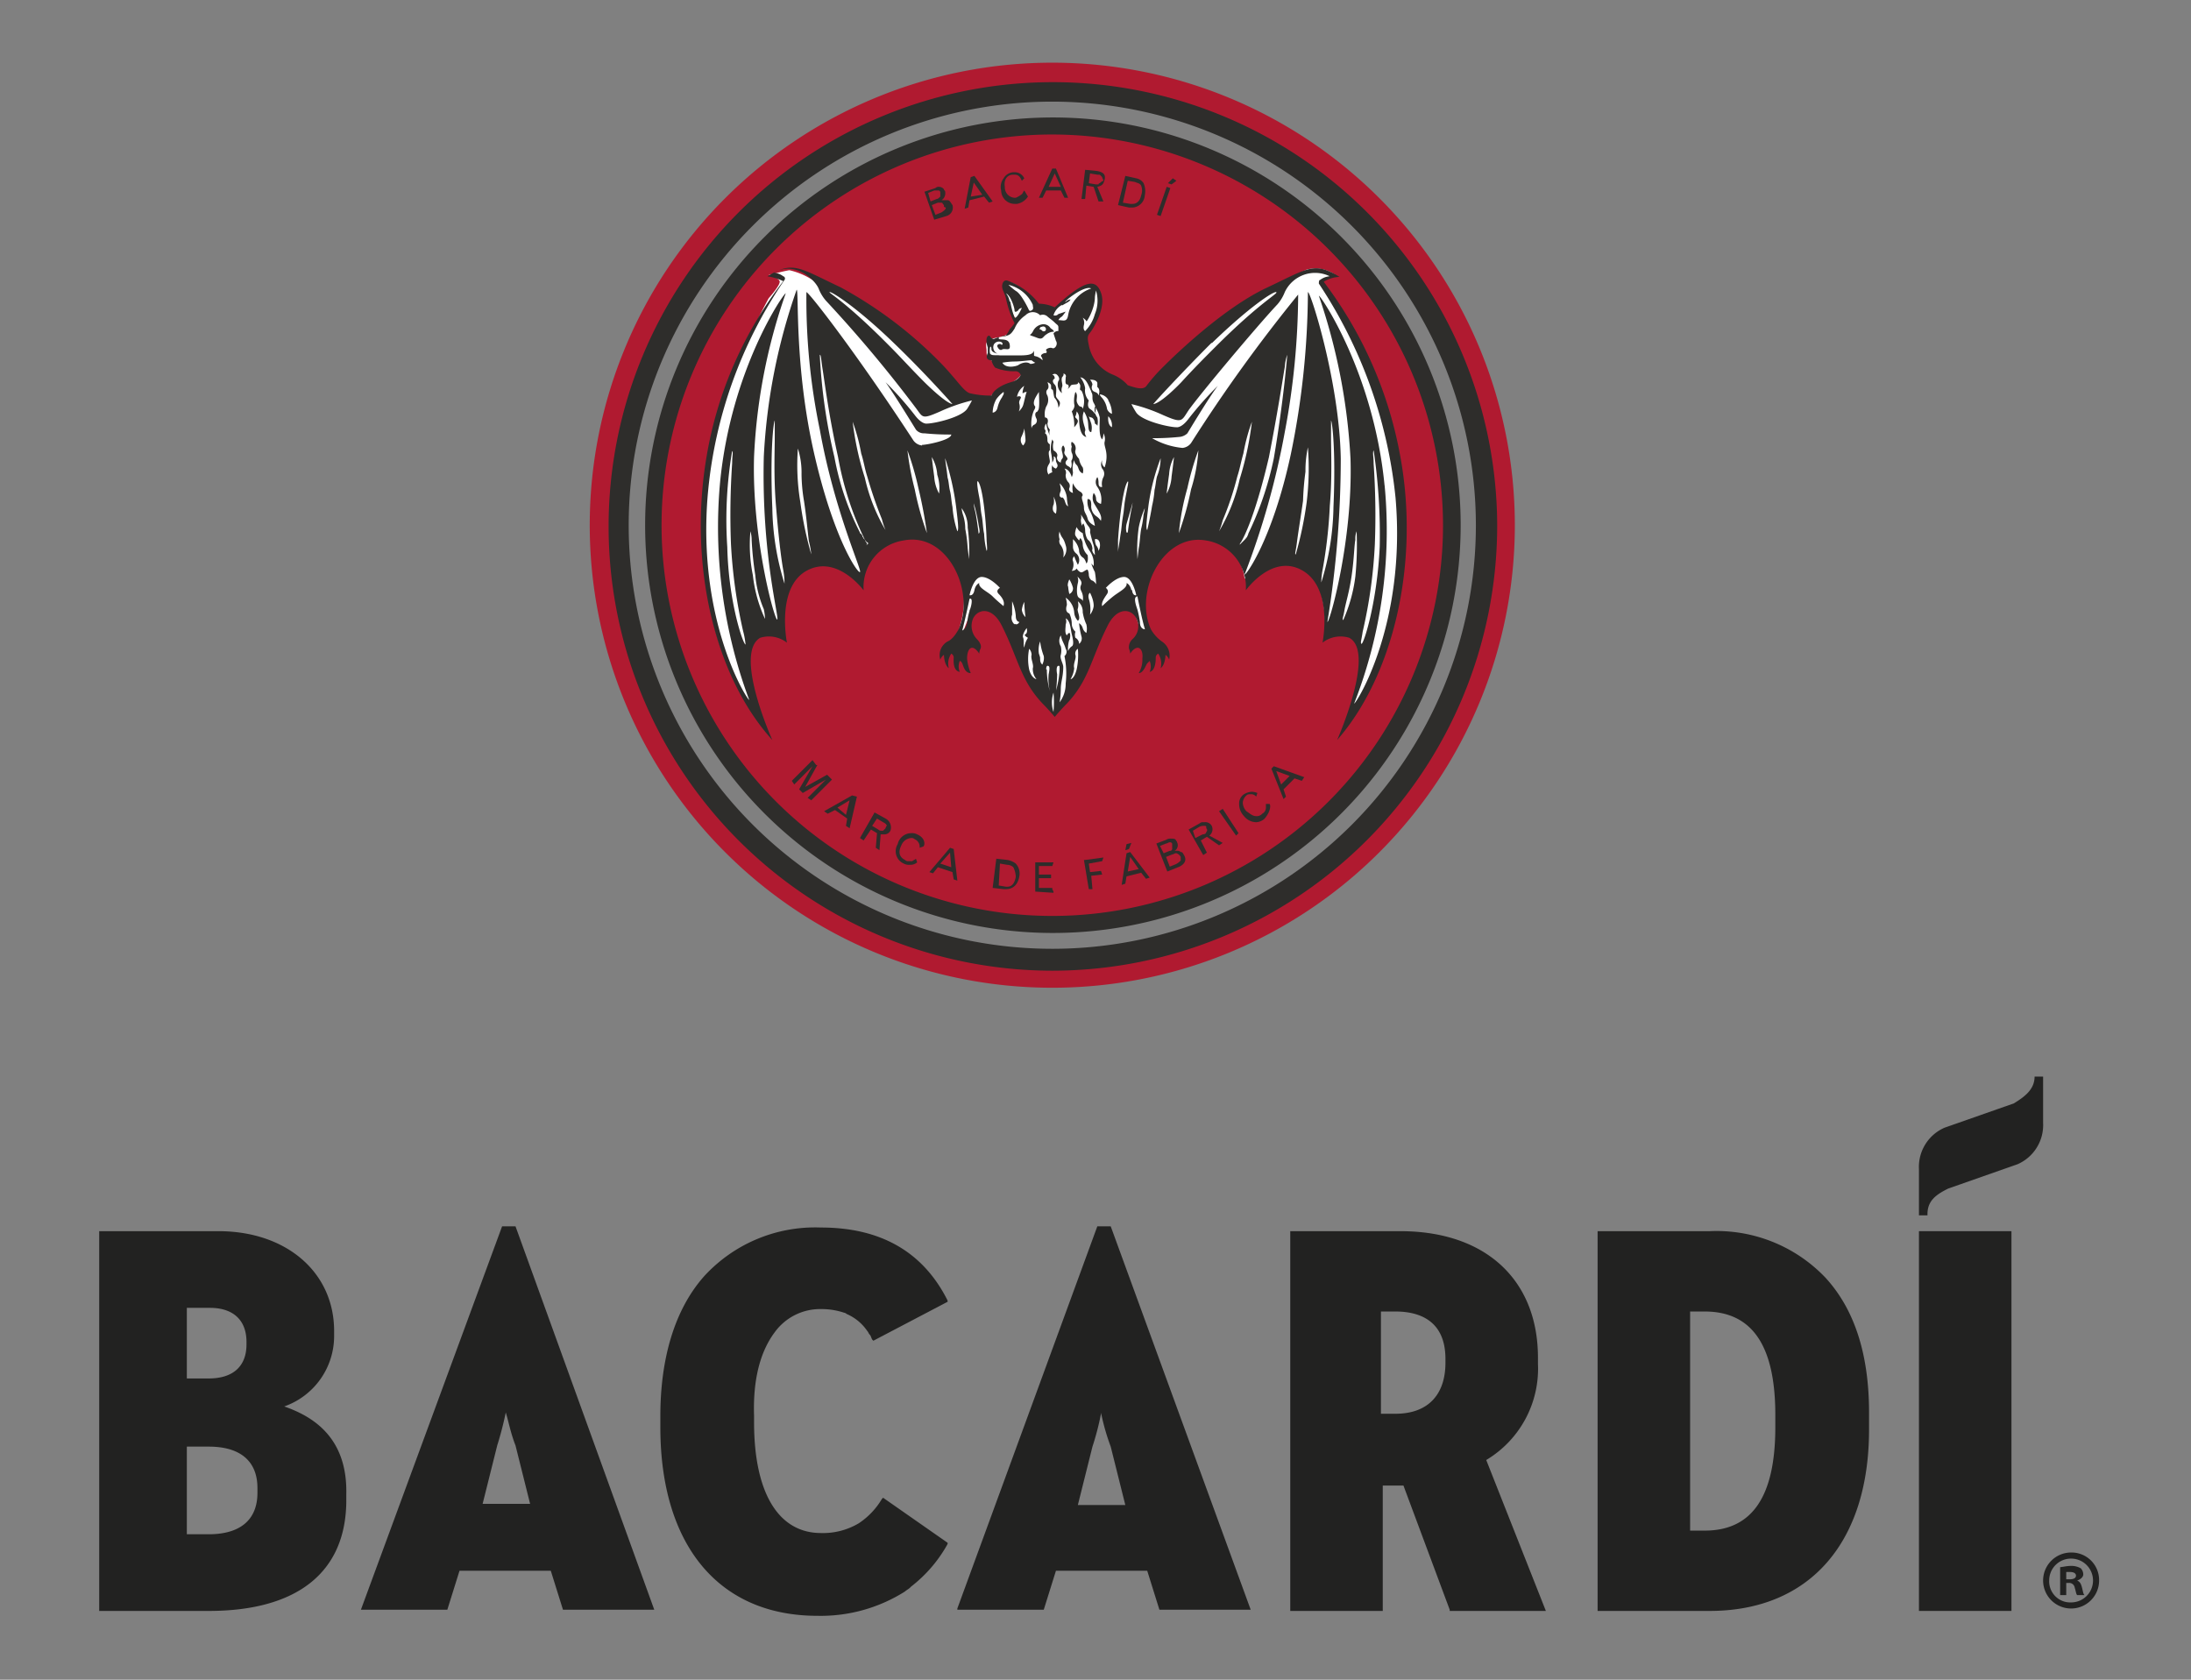
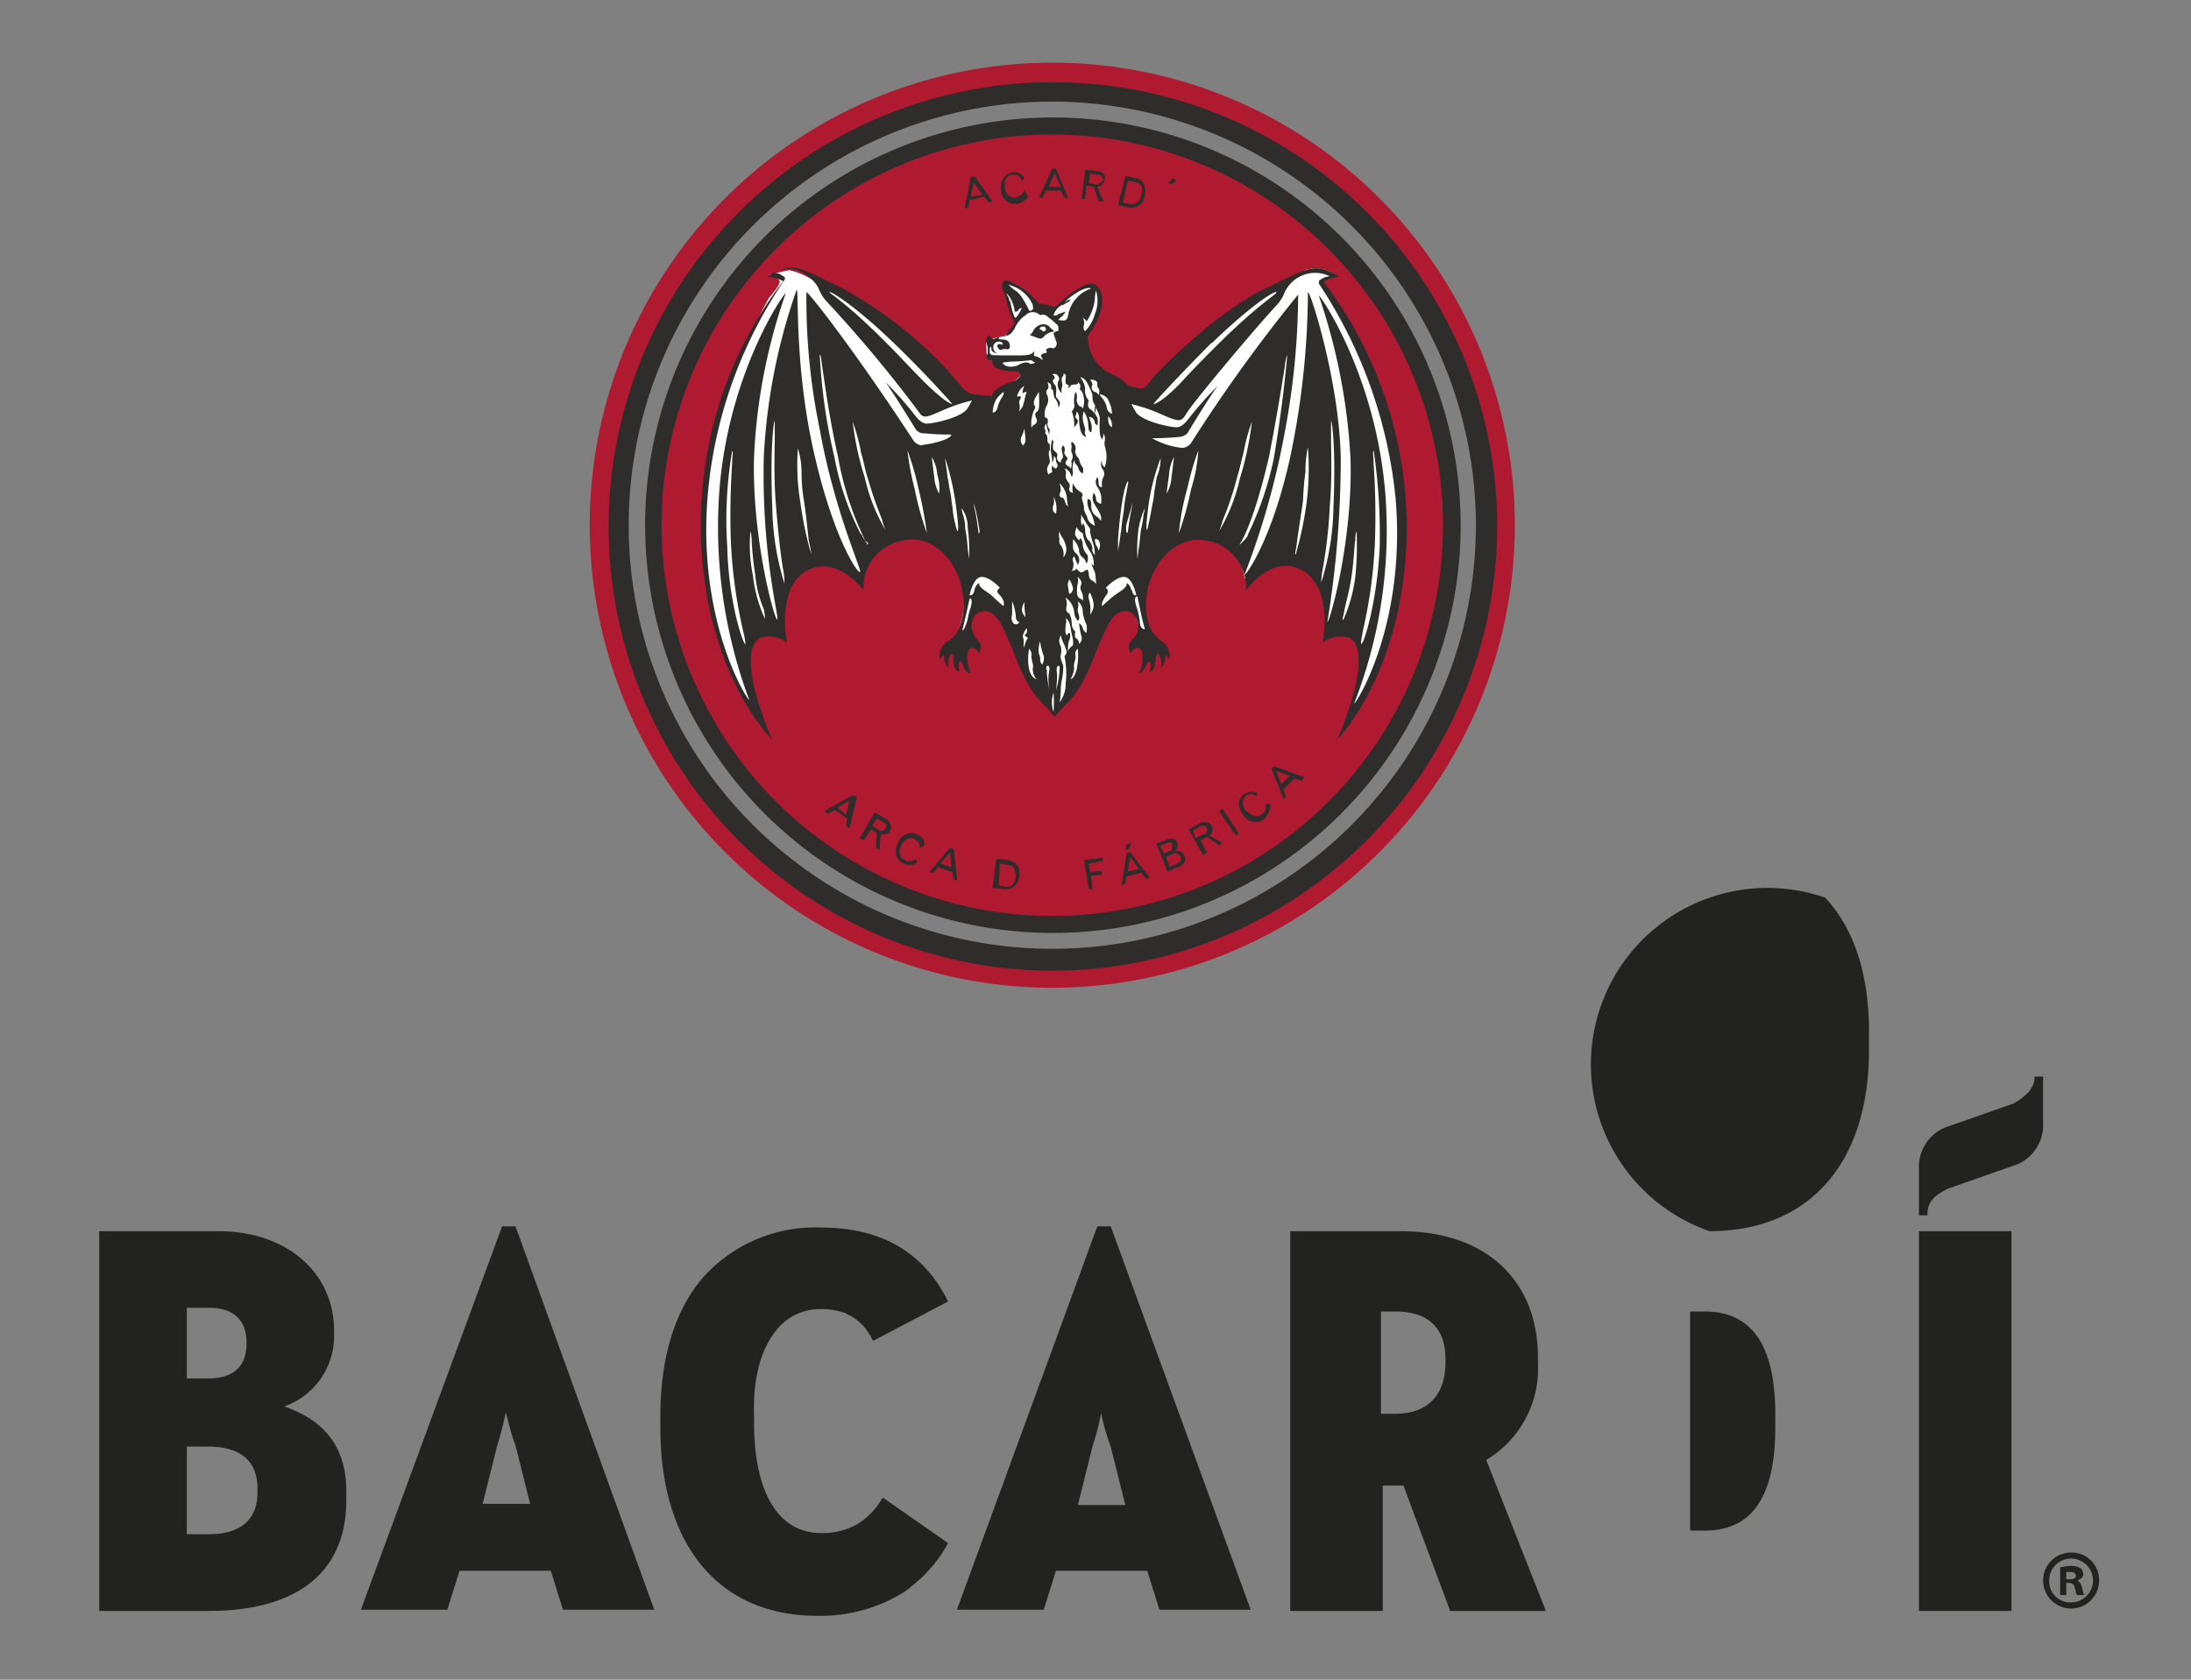
<svg xmlns="http://www.w3.org/2000/svg" id="Layer_1" data-name="Layer 1" width="180" height="138" viewBox="0 0 180 138">
  <rect x="0" y="0" width="180" height="138" fill="#808080" stroke="none" />
  <defs>
    <style>
      .cls-1 {
        fill: #222221;
      }

      .cls-2 {
        fill: #b01a30;
      }

      .cls-3 {
        fill: #2e2d2b;
      }

      .cls-4 {
        fill: #fff;
      }
    </style>
  </defs>
  <g id="LOGO">
    <g>
      <path class="cls-1" d="M23.35,115.55a6.13,6.13,0,0,0,4.1-5.8v-.4c0-4.8-3.9-8.2-9.5-8.2H8.15v31.2h9c7.3,0,11.3-3.2,11.3-9.1v-.5C28.55,118.05,25.65,116.35,23.35,115.55Zm-3.1-5.1c0,1.8-1.1,2.8-3.1,2.8h-1.8v-5.8h1.9c1.9,0,3,1,3,2.8Zm-4.9,8.4h1.8c2.6,0,4,1.2,4,3.4v.4c0,2.2-1.4,3.4-4,3.4h-1.8Z" />
      <path class="cls-1" d="M126.35,112.05v-.5c0-6.4-4.3-10.4-11.3-10.4H106v31.2h7.6v-10.3h1.7l3.8,10.2v.1H127l-4.9-12.4A8.74,8.74,0,0,0,126.35,112.05Zm-12.9-4.3h1.2c1.9,0,4.1.7,4.1,3.9v.3c0,2.7-1.5,4.2-4.1,4.2h-1.2Z" />
      <path class="cls-1" d="M167.15,88.45h0c0,1.1-.9,1.7-1.7,2.2l-5.7,2a3.51,3.51,0,0,0-2.1,3.4v3.8h.7v-.1c0-1.1.7-1.6,1.7-2.1l5.7-2a3.51,3.51,0,0,0,2.1-3.4v-3.8Z" />
      <rect class="cls-1" x="157.65" y="101.15" width="7.6" height="31.2" />
-       <path class="cls-1" d="M140.45,101.15h-9.2v31.2h9.2c8.2,0,13.1-5.6,13.1-14.9v-1.4q0-7.2-3.6-11.1A12.35,12.35,0,0,0,140.45,101.15Zm-1.6,6.6h1.2c3.9,0,5.8,2.8,5.8,8.5v1c0,5.7-1.9,8.5-5.8,8.5h-1.2Z" />
+       <path class="cls-1" d="M140.45,101.15h-9.2h9.2c8.2,0,13.1-5.6,13.1-14.9v-1.4q0-7.2-3.6-11.1A12.35,12.35,0,0,0,140.45,101.15Zm-1.6,6.6h1.2c3.9,0,5.8,2.8,5.8,8.5v1c0,5.7-1.9,8.5-5.8,8.5h-1.2Z" />
      <path class="cls-1" d="M91.25,100.75h-1.1l-11.5,31.4v.1h7.1l1-3.2h7.5l1,3.2h7.5l-11.5-31.5Zm1.2,22.9h-3.9l1.2-4.8a21.76,21.76,0,0,0,.7-2.7v-.1a18.34,18.34,0,0,0,.8,2.8Z" />
      <path class="cls-1" d="M42.35,100.75h-1.1l-11.6,31.5h7.1l1-3.2h7.5l1,3.2h7.5l-11.4-31.5Zm1.2,22.8h-3.9l1.2-4.8a27.45,27.45,0,0,0,.7-2.7v0c.2.6.4,1.7.8,2.7Z" />
      <path class="cls-1" d="M63.65,109.45a4.6,4.6,0,0,1,3.8-1.9,5.82,5.82,0,0,1,1.9.3.35.35,0,0,1,.2.1,3.91,3.91,0,0,1,1.7,1.4c.1.1.1.2.2.3s.1.2.2.4l.1.1,6.1-3.2v-.1c-2-4-5.5-6-10.4-6a12.36,12.36,0,0,0-9.6,4c-2.4,2.7-3.6,6.7-3.6,11.5v.9c0,9.7,4.8,15.5,12.9,15.5a12.94,12.94,0,0,0,7.2-2c.1-.1.3-.2.4-.3l.1-.1h0a11.37,11.37,0,0,0,3-3.5v-.1l-5.3-3.7-.1.1a6.13,6.13,0,0,1-1.9,2,5.75,5.75,0,0,1-3.1.8c-3.5,0-5.5-3.3-5.5-9.1v-.5C61.85,113.35,62.45,111.05,63.65,109.45Z" />
    </g>
    <path class="cls-1" d="M172.45,129.85a2.3,2.3,0,1,1-2.3-2.3A2.26,2.26,0,0,1,172.45,129.85Zm-4.1,0a1.73,1.73,0,0,0,1.8,1.8,1.8,1.8,0,0,0,0-3.6A1.79,1.79,0,0,0,168.35,129.85Zm1.4,1.2h-.5v-2.3c.2,0,.5-.1.9-.1a1.55,1.55,0,0,1,.8.2.76.76,0,0,1,.2.5c0,.2-.2.4-.5.5h0c.2.1.3.2.4.6s.1.5.2.6h-.6c-.1-.1-.1-.3-.2-.6a.46.46,0,0,0-.5-.4h-.2v1Zm.1-1.3h.2c.3,0,.5-.1.5-.3s-.2-.3-.5-.3h-.3v.6Z" />
    <circle class="cls-2" cx="86.45" cy="43.15" r="32.8" />
    <path class="cls-3" d="M86.45,76.65A33.5,33.5,0,1,1,120,43.15,33.5,33.5,0,0,1,86.45,76.65Zm0-65.6a32.1,32.1,0,1,0,32.1,32.1A32.14,32.14,0,0,0,86.45,11.05Z" />
    <path class="cls-2" d="M86.45,5.15a38,38,0,1,0,38,38A38,38,0,0,0,86.45,5.15Zm0,73.7a35.7,35.7,0,1,1,35.7-35.7A35.72,35.72,0,0,1,86.45,78.85Z" />
    <path class="cls-3" d="M86.45,79.75A36.5,36.5,0,1,1,123,43.25,36.58,36.58,0,0,1,86.45,79.75Zm0-71.4a34.8,34.8,0,1,0,34.8,34.8A34.83,34.83,0,0,0,86.45,8.35Z" />
    <g>
      <g>
-         <path class="cls-3" d="M77.85,16.45h-.5a.68.68,0,0,0,.3-.7c0-.1-.1-.1-.1-.2h0a.52.52,0,0,0-.4-.2.37.37,0,0,0-.3.1l-.9.3h0l.8,2.3h0l1-.3a.72.72,0,0,0,.5-.9C78.05,16.55,78,16.45,77.85,16.45Zm-1.6-.6.5-.2h.4l.1.1h0v.4c-.1.1-.2.2-.3.2l-.5.2Zm1.1,1.6-.5.2-.3-.8.5-.2h.2c.1,0,.2,0,.2.1h0l.1.1h0V17C77.85,17.05,77.65,17.25,77.35,17.45Z" />
        <path class="cls-3" d="M80.05,14.45h0l-.3.1h0l-.5,2.6h0l.3-.1h0l.1-.6,1.2-.3.4.5h0l.3-.1h0Zm-.3,1.7L80,15l.7,1Z" />
        <path class="cls-3" d="M84.15,15.65h0c-.1.1-.1.2-.2.3a2.19,2.19,0,0,1-.5.3h-.1a.86.86,0,0,1-.8-.9c-.1-.6.2-1,.7-1h.1c.4,0,.5.3.6.5h0l.2-.2h0a.86.86,0,0,0-.8-.5h-.1a1,1,0,0,0-.8.5,1.16,1.16,0,0,0-.2,1,1.11,1.11,0,0,0,1.1,1.1h.2a1.35,1.35,0,0,0,.9-.6h0Z" />
        <path class="cls-3" d="M86.75,13.85h-.3l-1.1,2.4h.3l.3-.6h1.2l.3.6h.3l-1-2.4Zm-.6,1.5.5-1.1.5,1.1Z" />
        <path class="cls-3" d="M90.15,14.05l-1-.1h0l-.3,2.4h.3l.1-1.1.6.1.4,1.2h.4l-.5-1.2c.4-.1.5-.2.6-.6S90.65,14.15,90.15,14.05Zm.2,1h0a.1.1,0,0,0-.1.1h-.2l-.6-.1.1-.8.6.1h.1c.1,0,.1,0,.2.1h0l.1.1h0c0,.1.1.2.1.3A.77.77,0,0,0,90.35,15.05Z" />
        <path class="cls-3" d="M93.35,14.65l-.9-.2h0l-.6,2.4h0l.9.2h.3a1.07,1.07,0,0,0,1-1,1.64,1.64,0,0,0-.1-1A.92.92,0,0,0,93.35,14.65Zm.4,1.4c-.1.5-.4.7-.7.7h-.2l-.6-.1.4-1.8.6.1c.2.1.4.1.5.3A1.1,1.1,0,0,1,93.75,16.05Z" />
        <polygon class="cls-3" points="96.65 14.85 96.35 14.65 96.35 14.65 95.95 15.05 95.95 15.05 95.95 15.05 96.25 15.15 96.25 15.15 96.25 15.15 96.65 14.85 96.75 14.85 96.65 14.85" />
-         <path class="cls-3" d="M96.15,15.45l-.3-.1h0l-.8,2.3h0l.3.1h0l.8-2.3Z" />
      </g>
      <g>
-         <polygon class="cls-3" points="68.35 64.05 68.35 64.05 67.95 63.65 67.95 63.65 66.15 64.65 67.15 62.85 67.05 62.85 66.75 62.45 66.75 62.45 66.75 62.45 65.05 64.15 65.05 64.15 65.25 64.45 65.25 64.45 65.25 64.45 66.75 62.95 65.65 64.85 65.65 64.85 65.95 65.15 65.95 65.15 67.85 64.05 66.35 65.55 66.35 65.55 66.65 65.75 66.65 65.75 66.65 65.75 68.35 64.05" />
        <path class="cls-3" d="M70,65.35h0l-2.3,1.3h0l.3.2h0l.6-.3,1,.7-.1.6h0l.3.2h0l.6-2.6h0Zm-1.2,1,1-.6-.3,1.2Z" />
        <path class="cls-3" d="M72.75,67.25l-.9-.5h0l-1.2,2.1h0l.3.2h0l.6-.9.5.3-.1,1.2h0l.3.2h0l.1-1.3h.3a.55.55,0,0,0,.5-.3A.82.82,0,0,0,72.75,67.25Zm0,.8h0l-.2.2h-.1a.37.37,0,0,1-.3-.1l-.5-.3.4-.6.5.3q.3.15.3.3A.35.35,0,0,0,72.75,68.05Zm0-.1Z" />
        <path class="cls-3" d="M75.35,68.55a.9.9,0,0,0-.5-.1,1.15,1.15,0,0,0-1.1.9,1.11,1.11,0,0,0,.5,1.6.9.9,0,0,0,.5.1.85.85,0,0,0,.6-.2h0l-.1-.3h0c-.1.1-.2.1-.3.2h-.3a.37.37,0,0,1-.3-.1c-.2-.1-.7-.4-.3-1.2a.94.94,0,0,1,.8-.6.37.37,0,0,1,.3.1.67.67,0,0,1,.4.7h0l.3-.1h0C76,69.45,76.05,68.85,75.35,68.55Z" />
        <path class="cls-3" d="M78.35,69.75l-.3-.1h0l-1.7,2h0l.3.1h0l.4-.5,1.2.4.1.6h0l.3.1h0l-.3-2.6Zm-.2,1.5-.9-.3.8-.9Z" />
        <path class="cls-3" d="M82.75,70.65l-.9-.1h0l-.3,2.4h0l.9.1h.2c.6,0,1-.4,1.1-1.1a1.21,1.21,0,0,0-.3-1A1.54,1.54,0,0,0,82.75,70.65Zm-.6.3.6.1a.76.76,0,0,1,.5.2,1.88,1.88,0,0,1,.2.8c-.1.5-.3.8-.7.8h-.1l-.6-.1Z" />
-         <polygon class="cls-3" points="86.45 71.15 86.45 71.15 86.55 70.85 86.55 70.85 86.55 70.85 85.05 70.85 85.05 70.85 85.05 73.25 85.05 73.25 85.05 73.25 86.55 73.35 86.55 73.35 86.55 73.25 86.55 73.25 86.45 73.05 86.45 72.95 85.35 72.95 85.35 72.15 86.35 72.15 86.35 72.15 86.35 72.15 86.35 71.85 86.35 71.85 85.35 71.85 85.35 71.15 86.45 71.15" />
        <polygon class="cls-3" points="90.55 70.75 90.65 70.45 90.65 70.45 90.65 70.45 89.15 70.65 89.05 70.65 89.45 73.05 89.45 73.05 89.45 73.05 89.75 73.05 89.75 73.05 89.75 73.05 89.65 71.95 90.55 71.85 90.55 71.85 90.55 71.85 90.45 71.55 90.45 71.55 90.45 71.55 89.55 71.65 89.45 70.95 90.55 70.75" />
        <polygon class="cls-3" points="92.45 69.85 92.45 69.85 92.75 69.75 92.75 69.75 92.95 69.25 92.95 69.25 92.95 69.25 92.55 69.35 92.55 69.35 92.45 69.85 92.45 69.85" />
        <path class="cls-3" d="M92.85,70h0l-.3.1h0l-.4,2.6h0l.3-.1h0l.1-.6,1.2-.3.4.5h0l.3-.1h0Zm.7,1.4-.9.2.2-1.2Z" />
        <path class="cls-3" d="M97,70a.37.37,0,0,0-.3-.1h-.2a.53.53,0,0,0,.2-.7c0-.1-.1-.1-.1-.2h0c-.1-.1-.2-.1-.4-.1a.6.6,0,0,0-.4.1l-.8.3h0l.9,2.3h0l1-.4c.4-.2.6-.5.4-.9C97.15,70.05,97.15,70,97,70Zm-.9,1.2-.3-.8.5-.2c.1,0,.2-.1.3-.1s.3.1.4.3v.3a1.38,1.38,0,0,1-.4.3Zm.9-.7Zm-.8-.6h-.1l-.5.2-.3-.6.5-.2c.1,0,.2-.1.3-.1h.1l.1.1h0v.4h0c0,.1,0,.1-.1.2Z" />
        <path class="cls-3" d="M99.35,68.65a.65.65,0,0,0,.2-.8.6.6,0,0,0-.6-.3h-.1a.37.37,0,0,0-.3.1l-.9.5h0l1.2,2.1h0l.3-.2h0l-.5-1,.5-.3,1,.7h0l.3-.2h0Zm-.5-.8H99a.1.1,0,0,1,.1.1h0v.1a.19.19,0,0,1,0,.3c0,.1-.1.2-.3.2l-.6.3-.2-.6.5-.3a.76.76,0,0,1,.4-.1Z" />
        <polygon class="cls-3" points="100.45 66.45 100.15 66.65 100.15 66.65 101.55 68.65 101.55 68.65 101.55 68.65 101.75 68.45 101.75 68.45 100.45 66.45" />
        <path class="cls-3" d="M104.25,66.05H104v.3a.55.55,0,0,1-.3.5.59.59,0,0,1-.5.2c-.3,0-.5-.2-.8-.4a1.08,1.08,0,0,1-.3-.7.86.86,0,0,1,.3-.6c.1-.1.2-.1.4-.1a.52.52,0,0,1,.4.2h0l.1-.3h0a1.21,1.21,0,0,0-.5-.1,1.42,1.42,0,0,0-.6.2.91.91,0,0,0-.4.8,1.43,1.43,0,0,0,.4,1,1.3,1.3,0,0,0,1,.5,1.08,1.08,0,0,0,.7-.3c.5-.6.5-1.1.4-1.2Zm-1.5-1Zm-.1.1Zm.5,1.8Z" />
        <path class="cls-3" d="M107.15,63.85l-2.5-.9h0l-.2.2h0l1,2.5h0l.2-.2h0l-.2-.6.9-.9.6.2h0l.2-.3Zm-1.2-.1-.7.7-.4-1.1Z" />
      </g>
    </g>
    <g>
      <path class="cls-4" d="M62.25,58.55s-1.7-4.6-.7-6a1.69,1.69,0,0,1,2.4-.4s-.3-3.9,1.8-5.5,4.7,1,4.7,1a5.78,5.78,0,0,1,3.3-3.4c2.5-.9,4.8,1.7,5.3,3.5a7.56,7.56,0,0,1-.4,4.3c-.3.6.5-.2.5-.2s.6-1.8,1.1-2.1a2.52,2.52,0,0,1,2.7,2.1,14.22,14.22,0,0,0,1.8,4.4,22.92,22.92,0,0,0,1.8,2.4,8.71,8.71,0,0,0,2.5-4.1c.7-2.5,1.6-4.1,2.7-4.7s1.7.8,1.9,2,.7.2.7.2a6.47,6.47,0,0,1-.4-3.9c.5-2,2.1-4,3.7-4.3a4.19,4.19,0,0,1,4.6,3.7,5.27,5.27,0,0,1,3.9-1.4c2.5.1,2.8,4.5,2.7,5.5,0,0,3,.1,3.1,1.9s-1.2,5.1-1.2,5.1,3-3,3.8-9.1a41.1,41.1,0,0,0-.4-14.3c-.8-4.2-3.6-9.1-4.4-10.5s-1.3-1.6-1-1.8a4.93,4.93,0,0,1,.9-.4,2.79,2.79,0,0,0-2.3-.4,36.21,36.21,0,0,0-4.4,2.4s-8.4,7.3-8.9,7.7-1.5-.1-1.6-.1-2.7-2-3-2.9a2.16,2.16,0,0,1,.2-2.3c.5-1,1.1-2.6.4-3.4s-2.6,1.2-3.4,1.8l-1.4-.3s-1.4-1.9-2.6-1.9a.77.77,0,0,0-.1.6c.1.3.3,1.3.3,1.3l.7,1.4-.6.8s0,.3-1.1.5-.8.6-.8,1.1.1.6.3.7.7.7,1.3.7,1.2-.3,1.3.3-2.3,1.7-2.3,1.7l-.5.6-2.4-.3S73.35,26,68.65,24l-1.9-1a5.89,5.89,0,0,0-1.9-.8c-.6.1-1.7.4-1.7.4s.8.2.9.5-.9,1.4-.9,1.4-4.3,7.8-5.1,14.1S57.85,53.75,62.25,58.55Z" />
      <g>
        <path class="cls-3" d="M115.05,37.55a33.6,33.6,0,0,0-6.3-14.4,2.61,2.61,0,0,1,1.3-.4c-2.1-1.3-2.6-.7-6,.9s-7.2,5.2-8.5,6.5a14.15,14.15,0,0,0-1.4,1.6c-.3.3-.9.1-1.5-.1a3.23,3.23,0,0,0-1.3-.9,3.26,3.26,0,0,1-1.9-2.4c-.2-.9,0-.8.3-1.3s1.1-1.9.7-3-1.2-1.2-3.8,1.2a3.25,3.25,0,0,0-1.3-.3,5.66,5.66,0,0,0-2.6-1.9s-.3-.1-.4.3.2.7.3,1.2a8,8,0,0,0,.7,2,3.91,3.91,0,0,1-.4.5,3.21,3.21,0,0,1-.3.5,5.39,5.39,0,0,0-1,.3.36.36,0,0,1-.3-.2c-.1-.2-.5,0-.2.9V29c-.1.2-.2.6.3.6a1.55,1.55,0,0,0,.3.6,4,4,0,0,0,1.7.3.45.45,0,0,1,.4.3s-.1.4-.8.6-1.4.6-1.6,1.1a7.29,7.29,0,0,1-1.8-.2c-.5-.2-.9-.9-2.1-2.2a34.34,34.34,0,0,0-8.5-6.5c-3.4-1.6-3.9-2.2-6-.9a4.87,4.87,0,0,1,1.3.4,32.28,32.28,0,0,0-6.3,14.4c-1.5,8.8.6,18,5.4,23.3,0,0-3.2-7.1-1-8.4a2.41,2.41,0,0,1,2.2.4s-.9-4.5,1.6-5.9,4.7,1.6,4.7,1.6a3.87,3.87,0,0,1,3.3-4.1c3.6-.7,5.9,4.2,4.5,7.3,0,0-.4.8-.9,1a1.29,1.29,0,0,0-.6,1.5.78.78,0,0,1,.3-.4s0,.8.4,1.1a1.47,1.47,0,0,1,.2-1.2.37.37,0,0,1,.2.3c0,.2-.1,1.1.5,1.2a1.17,1.17,0,0,1,0-.9s.1,0,.2.2.2.8.7.8a4,4,0,0,1-.3-1.2c0-.8.4-1.3,1-.4a1,1,0,0,1,.1-.4c.1-.2,0-.5-.3-.8a1.56,1.56,0,0,1-.3-1.7c.4-.8,1.6-1,2.4.7,1.3,2.6,1.5,4.4,3.3,6.3.5.5,1,1.1,1,1.1s.5-.6,1-1.1c1.8-1.9,2-3.7,3.3-6.3.8-1.7,2-1.5,2.4-.7a1.4,1.4,0,0,1-.3,1.7.91.91,0,0,0-.3.8,1,1,0,0,1,.1.4c.6-.9,1.1-.4,1,.4a2.1,2.1,0,0,1-.3,1.2c.4,0,.6-.7.7-.8s.2-.2.2-.2a1.17,1.17,0,0,1,0,.9c.5-.1.5-1,.5-1.2a.37.37,0,0,1,.2-.3,1.47,1.47,0,0,1,.2,1.2c.4-.3.4-1.1.4-1.1a.78.78,0,0,1,.3.4,1.39,1.39,0,0,0-.6-1.5,3.23,3.23,0,0,1-.9-1c-1.4-3.1,1-7.9,4.5-7.3a3.87,3.87,0,0,1,3.3,4.1s2.2-3.1,4.7-1.6,1.6,5.9,1.6,5.9a2.41,2.41,0,0,1,2.2-.4c2.2,1.2-1,8.4-1,8.4C114.45,55.55,116.65,46.35,115.05,37.55ZM68.15,24c.1-.1,2.2,1.2,5.3,4.2,2.6,2.5,4.8,5,4.8,5-.6-.1-2.3-1.8-2.3-1.8-1.1-1.1-2-2.1-2.8-2.9C69.45,24.75,68.05,24.05,68.15,24Zm7.6,12.6a1,1,0,0,1-.7-.4C70.35,29,66.45,24,66.25,24a52.6,52.6,0,0,0,1.1,11.3c1.2,6.7,3.5,11.6,3.3,11.7s-2.2-2.8-3.8-9.9-1.2-13.2-1.4-13.3a48.7,48.7,0,0,0-2.7,13.7c-.2,8.1,1.3,13.3,1.1,13.4s-2.1-6.7-1.9-13.4a46.86,46.86,0,0,1,2.6-13.4c-.1-.1-4.5,6.2-5.4,15.6a40.61,40.61,0,0,0,2.4,17.8c-.1.1-4.3-6.4-3.4-16.9A37,37,0,0,1,64.45,23a.19.19,0,0,0-.1-.3,1.46,1.46,0,0,0-.8-.3c1.8-1,3.4.6,3.7,1.3a3.4,3.4,0,0,0,.6,1,108.72,108.72,0,0,1,7.3,8.7c.7.9.5,1.1,2.1.4a14.2,14.2,0,0,1,2.6-.9,7.76,7.76,0,0,1-.4.7c-.5.7-2.7,1.2-3.3,1.2,0,0-.4.1-1-.7a27.69,27.69,0,0,0-2.4-2.7c.6.8,2.5,3.9,2.5,3.9a.84.84,0,0,0,.7.3,20.34,20.34,0,0,0,2.2.1C78.15,36.15,76.15,36.55,75.75,36.55Zm3.9,13.6a5.63,5.63,0,0,0-.2,1c-.1.5-.4.6-.4.6.2-.7.6-2.6.6-2.6C80,49.05,79.75,50,79.65,50.15Zm2.8-.4s-.5-.4-.9-.8-1.2-.7-1.1-1.1c0,0-.3.1-.4.6s-.4.4-.4.4.3-1.5,1-1.5,1.5.9,1.5.9-.4.2-.1.5S82.55,49.45,82.45,49.75Zm-.1-17.2a2.47,2.47,0,0,0-.4.9c-.1.4-.4.4-.4.4a2.41,2.41,0,0,1,.3-1.1,2.76,2.76,0,0,1,.6-.6A.35.35,0,0,1,82.35,32.55Zm17.2-4.4c3.1-3,5.1-4.3,5.3-4.2s-1.3.8-5,4.5c-.8.8-1.8,1.8-2.8,2.9,0,0-1.6,1.7-2.3,1.8C94.75,33.15,97.05,30.65,99.55,28.15Zm-8.5,4.7a2.17,2.17,0,0,1,.3,1.1.68.68,0,0,1-.4-.4,1.88,1.88,0,0,0-.4-.9c-.2-.2-.2-.3-.2-.3A.9.9,0,0,1,91.05,32.85Zm.3,2.2c-.4-.2-.3-.9-.3-.9A1.06,1.06,0,0,1,91.35,35.05Zm-1.2-3.6v.3c.3.2.1.7.1.7s0-.2-.3-.3-.3-.4-.2-.6a.7.7,0,0,0-.2-.4S90.05,31.15,90.15,31.45Zm-.5.7c.2.3,0,.5.2.9a1,1,0,0,1,.1.9,1.2,1.2,0,0,0-.4-.4c-.3-.2-.1-.7-.1-.7a1.21,1.21,0,0,1-.3-1,1.87,1.87,0,0,0-.4-.9C89.25,31.05,89.45,31.75,89.65,32.15Zm.4-8.3a2.86,2.86,0,0,1-.1,1.9,3.18,3.18,0,0,1-.8,1.4s-.2-.1-.1-.5a.77.77,0,0,0-.1-.6s.3.2.3.3.7-1,.7-2C90,24,90.05,23.85,90.05,23.85Zm-2.8,1.2c.5-.3.6-.3.7-.5a.62.62,0,0,0-.4.2c-.3.1,1.5-1.4,2.1-1.1a2.83,2.83,0,0,0-1.9,2.2c-.1.6-.4.4-.8.4a.75.75,0,0,1,.3-.3,4,4,0,0,0,.3-.4l-.6.2a.35.35,0,0,1-.4.1A1.42,1.42,0,0,1,87.25,25.05Zm-2.4,0c0,.1.1.3-.1.4s-.2,0-.3-.2-.6-1.2-1-1.4a6.12,6.12,0,0,1-.6-.5A2.93,2.93,0,0,1,84.85,25.05Zm-1.9-.3a1.43,1.43,0,0,0-.3-.7c.4.2.7,1.2.7,1.4s.2.1.3,0a.36.36,0,0,1,.3-.2s-.4.9-.6.8A6.83,6.83,0,0,1,83,24.75Zm-1.6,4.3a1.15,1.15,0,0,1,0-.6s.1-.1.1.2.7.4.4.3a.57.57,0,0,1-.2-.7.48.48,0,0,1,.6-.2c.2.1.1.3,0,.2s-.4,0-.3.2c.2.4.4.2.4.2.3-.1.7.2.6-.4s-.9-.3-.9-.5.2-.1.6-.2.5-.3.7-.6a2.48,2.48,0,0,1,.9-1.1.83.83,0,0,1,1.2,0,.56.56,0,0,1,.6.1c.1.1.4.3.6.5s.3.2.3.4,0,.3,0,.3a.43.43,0,0,0-.4.2l.2.6c.2.3-.1.7-.3.6s-.6.1-.5.2a.14.14,0,0,1,0,.2c-.3,0-.5.2-.4.3a.49.49,0,0,1,.1.3c-.4-.4-.7-.3-.7-.4s0-.4,0-.4c-.1.4-.7.4-1.4.4h-1.4C81.85,29.15,81.45,29.25,81.35,29.05Zm2.3.9c-.2.1-1,.3-1.3-.2a5.85,5.85,0,0,1,1-.1c.5,0,1.1-.1,1.4-.1a1.24,1.24,0,0,0,.3.2,1,1,0,0,1-.4.1C84.35,29.65,83.85,29.85,83.65,30Zm-.3,21.3a.72.72,0,0,1-.2-.8v-1.1a3.87,3.87,0,0,1,.3,1.2c0,.5.3.5.3.5C83.65,51.25,83.55,51.35,83.35,51.25Zm.3-17.4a.94.94,0,0,0,.1-.7c-.1-.3.2-.5.1-.6s-.3,0-.3,0a1.39,1.39,0,0,1,.6-.9c-.1.2-.2.7-.1.6a.49.49,0,0,1,.3-.1c-.1.2-.2.8-.3,1.1S83.65,33.85,83.65,33.85Zm.3,1.9a2.07,2.07,0,0,0,.2-.6s.1.7.1,1a.7.7,0,0,1-.2.4A.63.63,0,0,1,84,35.75Zm.2,13.7a10.53,10.53,0,0,0,.1,1.2,1,1,0,0,1-.3-.6A2,2,0,0,1,84.15,49.45Zm-.1,2.9c-.1-.3.3-.8.3-.8s.1.4-.1.5.2.3.2.3a2,2,0,0,0-.3.8C84.05,53,84.15,52.65,84.05,52.35Zm.5,2.6a4.26,4.26,0,0,1,0-1.7.77.77,0,0,1,.2.5c-.1.3.2.8.1,1.1a1.3,1.3,0,0,0,.3.9S84.75,55.75,84.55,55Zm.7-21.2c-.3.1-.2.4-.1.6a.37.37,0,0,1-.2.5.36.36,0,0,0-.2.3,2.79,2.79,0,0,1,.2-1.5.49.49,0,0,0,.1-.3c-.2-.2-.1-.5,0-.7s.3-.5.3-.5C85.35,32.55,85.45,33.65,85.25,33.75Zm.4,20.8c-.2-.1-.2-.4-.2-.5s0-.1-.1-.4a2,2,0,0,1,.1-1,5.27,5.27,0,0,0,.3,1.2A1.1,1.1,0,0,1,85.65,54.55Zm.3.4c0-.3.1-.3.1-.3.2,0,.2.2.1.7a4.55,4.55,0,0,0,.1,1.4A7.39,7.39,0,0,1,86,55Zm.6,3.5a2.52,2.52,0,0,1,0-1.6A8.55,8.55,0,0,1,86.55,58.45Zm0-17a1.49,1.49,0,0,0,0-.7,2,2,0,0,1,.2,1.4C86.45,42.05,86.45,41.75,86.55,41.45Zm.2,15.3a13.8,13.8,0,0,0,.1-1.4c-.1-.5,0-.7.1-.7s.1,0,.1.3A7.39,7.39,0,0,1,86.75,56.75Zm.8-.6a2.52,2.52,0,0,1-.5,1.5,6.27,6.27,0,0,0,.1-1.1c0-.6.2-1,.2-1.8,0-.3-.3-.7-.2-1a1.49,1.49,0,0,0,0-.7.87.87,0,0,1,0-.9c.1.5.3.7.4,1.1a.45.45,0,0,1-.1.6A7.08,7.08,0,0,1,87.55,56.15Zm.2-8c-.1-.2.1-.6.1-.6a2.49,2.49,0,0,1,.3.7.5.5,0,0,1-.3.5A3.54,3.54,0,0,1,87.75,48.15Zm-.5-7.3c-.3-.1-.2-.3-.1-.6a2.18,2.18,0,0,0-.1-.6,2,2,0,0,1,.6,1.2,3.55,3.55,0,0,0,.1.7C87.45,41.45,87.55,41,87.25,40.85Zm-.2,2.8c.2.6.3.4.5,1.1a1,1,0,0,1-.2,1,1.23,1.23,0,0,0-.2-1,.51.51,0,0,1-.1-.5A1.06,1.06,0,0,1,87.05,43.65Zm.8,8.9c.1-.2.1-.6,0-.6s-.2.2-.2.2c-.2-.2-.1-.6-.1-.9a.69.69,0,0,0,0-.5c.4.2.4.9.5,1.3s.2.9,0,1a.78.78,0,0,0-.3.4A2.48,2.48,0,0,1,87.85,52.55Zm.6,2.4c-.2.8-.5.8-.5.8a2.19,2.19,0,0,0,.3-.9c-.1-.4.2-.8.1-1.1a.47.47,0,0,1,.2-.5A5.56,5.56,0,0,1,88.45,55Zm.8-3a.69.69,0,0,1-.3-.4.69.69,0,0,0-.3-.4,6.53,6.53,0,0,0,.2,1.1.56.56,0,0,1-.2.6.55.55,0,0,0-.3-.5.78.78,0,0,1,0-.5.91.91,0,0,1-.3-.7,2.07,2.07,0,0,0-.2-.8c-.3-.1-.3-.4-.2-.7a2.18,2.18,0,0,0-.1-.6,1.64,1.64,0,0,1,.7,1.2,1.1,1.1,0,0,0,.3.7c.3-.2-.1-.8,0-1a1.15,1.15,0,0,0,0-.6,1.09,1.09,0,0,1,.4.9,3.81,3.81,0,0,0,.3,1A1.49,1.49,0,0,1,89.25,52Zm-.8-4.7c.2.2.4.4.4.6s-.2.3,0,.7a1.27,1.27,0,0,1,.1.8c0-.2-.3-.2-.4-.4s-.1-.7,0-1.1S88.45,47.25,88.45,47.25Zm1.4,2.5a1.43,1.43,0,0,1-.3.7,2.88,2.88,0,0,0-.1-1.3c-.1-.4.1-.5.1-.5S89.85,49.25,89.85,49.75Zm.2-1.8a.75.75,0,0,0-.3-.3c-.1,0-.3-.2-.3-.5a1,1,0,0,0-.1-.4c-.2,0-.4.3-.6.2s-.3-.3-.3-.3c-.1.2-.4.2-.4.2a1,1,0,0,0,.1-.8c-.1-.2.1-.4.1-.4a6.66,6.66,0,0,0,.3.7.72.72,0,0,0-.1-.9.71.71,0,0,1-.3-.6v-.6a1.62,1.62,0,0,1,.5.9.71.71,0,0,0,.3.6c.2.1.3.5.3.5.2-.2.1-.7.1-.7a1.27,1.27,0,0,1-.4-.9.77.77,0,0,0-.2-.5l-.1.2a1.87,1.87,0,0,1-.3-.4c-.1-.2.1-.7.1-.7a1,1,0,0,0,.5.5,3.72,3.72,0,0,0,.6,1.5,1.81,1.81,0,0,1,.3,1.2l-.2-.2a6,6,0,0,0,.3.7A6.73,6.73,0,0,1,90.05,48Zm-1.3-5.8a9.22,9.22,0,0,1,.5.8c.1.2.4.4.3.7a9.68,9.68,0,0,0,.3,1.1,3.75,3.75,0,0,1,.1.8s-.3-.3-.2-.5a1.08,1.08,0,0,0-.3-.7c-.2-.1-.3-.6-.3-.8A1.27,1.27,0,0,0,89,43a.31.31,0,0,0-.1.2,1.21,1.21,0,0,1-.1-.5A.78.78,0,0,0,88.75,42.15Zm1.5,3.1a.78.78,0,0,0-.2-.5,1.34,1.34,0,0,1-.1-.5s.3-.1.4.3A.94.94,0,0,1,90.25,45.25Zm.2-2.5a1.4,1.4,0,0,0-.4-.4,1,1,0,0,1-.4-.9c0-.4-.1-.5-.3-.5a1.57,1.57,0,0,0,.2,1,3.77,3.77,0,0,1,.4,1.2s-.5-.2-.6-.6-.3-.5-.3-.9-.3-.8-.1-1a.36.36,0,0,0-.2-.3,1.41,1.41,0,0,1-.6-.7,1.86,1.86,0,0,0,0,.8s-.4-.1-.3-.4a.44.44,0,0,0-.1-.5.85.85,0,0,1-.2-.6.5.5,0,0,0-.1-.5s.4,0,.6.7a1,1,0,0,0,.1-.4,1.73,1.73,0,0,1,.1-1,.62.62,0,0,0,.2.4c.2.2.1.5.5.7a.78.78,0,0,0,0-.5,1.49,1.49,0,0,1-.3-.7s-.4-.4-.3-.7a.61.61,0,0,0-.3-.7s-.1.1,0,.4a.78.78,0,0,0,0,.5.63.63,0,0,1,0,.6c-.1.1.1.4-.1.7,0,0,0-.1-.2-.2s-.3-.3-.1-.5-.3-.4-.2-.7a.5.5,0,0,0-.1-.5s-.2.1-.1.5.1.5,0,.6a.49.49,0,0,0-.1.3.4.4,0,0,1-.3-.5c.1-.3-.3-.5-.3-.5a1.36,1.36,0,0,1,0-.7l-.1-.2a2.53,2.53,0,0,0-.1,1.1,4.53,4.53,0,0,1,.1.8s.2-.3.1-.5c0,0,.2,0,.2.3s.3.4,0,.7c0,0-.3-.1-.3-.3a1.15,1.15,0,0,0,0,.6s-.3.1-.3.2a.77.77,0,0,1-.1-.6c.1-.3.2-.3.2-.5s-.2-.8,0-.9v-.5a.37.37,0,0,1-.2-.3c0-.2,0-.5-.2-.6,0,0,.1-.2,0-.3s0-.4.1-.5a4.28,4.28,0,0,0,.3,1,.78.78,0,0,1,0-.5.77.77,0,0,1-.2-.5c.1-.3,0-.5-.2-.5a1.59,1.59,0,0,1,.1-.9,1,1,0,0,0,.1-.9s-.2-.3,0-.5,0-.6,0-.6.3.1.3.3,0,.3.1.3.1.6.2.7.3.4.3.8c0,0,.2-.3.1-.5s-.3-.3-.3-.5.1-.7-.1-.9-.2-.4,0-.5c0,0,0-.3-.2-.3a.28.28,0,0,1,.4,0c.2.2.2.4.1.5a.87.87,0,0,0,.3,1,.78.78,0,0,1,0-.5c.1-.2-.1-.5,0-.8,0,0,.2-.2.1-.3a.21.21,0,0,1,.2.3c0,.3-.1.6.2.6,0,0,.1.2,0,.3s.1,0,.2-.2.7,0,.6-.3a.37.37,0,0,1,.2.3c0,.3-.1.3.1.4a1.85,1.85,0,0,1,.1,1.5.2.2,0,0,0-.2-.2c-.1,0-.3-.3-.3-.5s.1-.5-.1-.7a2.51,2.51,0,0,0-.1,1c.1.3-.2.6-.2.6a3.09,3.09,0,0,1,.2,1.3s.3-.3.3-.5-.3-.3-.2-.4a1,1,0,0,0,.1-.4.77.77,0,0,1,.2.5c0,.3,0,1.5.6,1.6,0,0-.2-.3-.1-.5s-.4-.9-.1-1.6a2.49,2.49,0,0,1,.3.7c.1.4,0,1,.3,1a1.36,1.36,0,0,0,0-.7l-.2-.6a.35.35,0,0,0,.2.1c.1,0,.3.2.3.5,0,0,.2.1.2.2a1.49,1.49,0,0,0,0-.7,1.1,1.1,0,0,1-.2-.9,2.51,2.51,0,0,1,.4.9c0,.5-.1,1.5.2,1.8a1.21,1.21,0,0,0,.1-.5.94.94,0,0,1,.1.7c-.1.4.4.9,0,2.1a.56.56,0,0,1-.2-.6.72.72,0,0,0,0,.7.62.62,0,0,1,.1.7,1.18,1.18,0,0,0-.1.8s-.3.1-.3-.3-.1-.5-.1-.5a.68.68,0,0,0,0,.8,1.82,1.82,0,0,1,.3,1.4s-.4-.1-.4-.4a.77.77,0,0,0-.2-.5,1,1,0,0,0,0,.8C90.25,42,90.55,42.35,90.45,42.75Zm2.5,5.7c-.1-.5-.4-.6-.4-.6.1.4-.6.7-1.1,1.1s-.9.8-.9.8c-.1-.3.2-.7.4-1s-.1-.5-.1-.5.8-.9,1.5-.9,1,1.5,1,1.5S93.05,49,93,48.45Zm1.1,3.2s-.4,0-.4-.6a8.66,8.66,0,0,0-.2-1c-.1-.3-.4-1.1,0-1.1C93.45,49.05,93.85,51.05,94.05,51.65Zm19.7-11.8c-.9-9.3-5.3-15.7-5.4-15.6a49.05,49.05,0,0,1,2.6,13.4c.2,6.7-1.7,13.4-1.9,13.4a83.68,83.68,0,0,0,1.1-13.4c-.1-6.3-2.5-13.8-2.7-13.7a66.79,66.79,0,0,1-1.4,13.3c-1.5,7-3.7,10-3.8,9.9a64.4,64.4,0,0,0,3.3-11.7,61.85,61.85,0,0,0,1.1-11.3,128.5,128.5,0,0,0-8.8,12.2,1,1,0,0,1-.7.4,6.14,6.14,0,0,1-2.5-.8,20.34,20.34,0,0,0,2.2-.1,1.1,1.1,0,0,0,.7-.3s1.8-3,2.5-3.9a27.69,27.69,0,0,0-2.4,2.7c-.6.8-1,.7-1,.7-.6,0-2.8-.5-3.3-1.2a7.76,7.76,0,0,1-.4-.7,14.2,14.2,0,0,1,2.6.9c1.6.7,1.5.5,2.1-.4,1-1.4,5.7-7,7.3-8.7a3.4,3.4,0,0,0,.6-1,2.75,2.75,0,0,1,3.7-1.3,1.46,1.46,0,0,0-.8.3c-.1,0-.1.2-.1.3a38.87,38.87,0,0,1,6.3,17.6c.9,10.5-3.3,17-3.4,16.9A39.07,39.07,0,0,0,113.75,39.85Z" />
        <path class="cls-3" d="M86,27.45a1,1,0,0,1,.6-.2c-.1-.2-.2-.2-.3-.3a.68.68,0,0,0-.7-.3,1,1,0,0,0-.7.5,1.24,1.24,0,0,1-.2.3c-.2.1,0,.1.5.3S85.65,27.65,86,27.45Zm-.4-.6a.22.22,0,0,1,.3.3.19.19,0,0,1-.3,0,.31.31,0,0,0-.2-.1C85.45,26.85,85.55,26.85,85.55,26.85Z" />
      </g>
    </g>
    <g>
-       <path class="cls-4" d="M80.35,39.55h0c-.1-.1-.1.3.1,1.3.1.5.1,1,.2,1.5s.1,1.1.2,1.5a7.1,7.1,0,0,0,.2,1.4h0c.1,0,0-.7,0-1C81,42.75,80.75,40.05,80.35,39.55Zm.1.1Zm-.1-.1Z" />
      <path class="cls-4" d="M80,41.35a2.8,2.8,0,0,0,.1.6c.1.4.2,1.1.3,1.9h0c.1-.1.1-.2,0-.7A13.35,13.35,0,0,0,80,41.35Z" />
      <path class="cls-4" d="M62.05,47.25a27.51,27.51,0,0,1-.3-2.9,2.44,2.44,0,0,0-.1-.7h0a12.47,12.47,0,0,0,.2,3.6,11.52,11.52,0,0,0,1,3.6h0a4.53,4.53,0,0,0-.1-.8A9.24,9.24,0,0,1,62.05,47.25Zm.7,3.7Z" />
      <path class="cls-4" d="M64.35,46.85c-.2-1.1-.4-2.9-.6-5.3s-.1-4.5-.1-5.7v-1.3h0c-.1.1-.4,2.5-.2,7.2a21.8,21.8,0,0,0,1,6.2h0A5.94,5.94,0,0,0,64.35,46.85Zm-.7-12.3Z" />
      <path class="cls-4" d="M66.05,41.15a13.79,13.79,0,0,1-.2-2.2,6.52,6.52,0,0,0-.3-2.1h0a18.56,18.56,0,0,0,.2,4.4,29.79,29.79,0,0,0,.9,4.3h0a7.21,7.21,0,0,0-.2-1.1C66.35,43.65,66.25,42.45,66.05,41.15Z" />
      <path class="cls-4" d="M71.25,44.75a.31.31,0,0,0-.1-.2,26,26,0,0,1-2.3-7c-.8-3.6-1.1-6.2-1.3-7.4-.1-.7-.1-1-.2-1h0a45.38,45.38,0,0,0,1.2,8.4,22.56,22.56,0,0,0,2.1,6.2.1.1,0,0,0,.1.1c0,.1.1.1.1.2s.1.1.1.2a1990328647664.26,1990328647664.26,0,0,0,.2.2.1.1,0,0,0,.1.1h0l.1.1h0c-.2.1-.2.2-.1.1Z" />
      <path class="cls-4" d="M71.25,39.15c-.2-.6-.3-1.3-.5-1.9a15.26,15.26,0,0,0-.7-2.6h0a24.43,24.43,0,0,0,1,4.6,14.74,14.74,0,0,0,1.7,4.3h0a6.36,6.36,0,0,1-.3-.9A35,35,0,0,1,71.25,39.15Zm1.5,4.5Z" />
      <path class="cls-4" d="M74.55,37h0a23.26,23.26,0,0,0,.6,3.2,24.75,24.75,0,0,0,1,3.6h0a37.48,37.48,0,0,0-.7-3.7A23.38,23.38,0,0,0,74.55,37Zm1.6,6.8Z" />
      <path class="cls-4" d="M76.55,37.55h0s.1.9.2,1.6a3.28,3.28,0,0,0,.4,1.4h0A3.6,3.6,0,0,0,77,39,3.28,3.28,0,0,0,76.55,37.55Zm.6,3Z" />
      <path class="cls-4" d="M61.05,51.85a41.74,41.74,0,0,1-1-7.2,62.69,62.69,0,0,1,.1-6.6c0-.6.1-.9,0-1h0a33.83,33.83,0,0,0-.4,7.9c.1,4.5,1.3,8,1.5,8h0A6.53,6.53,0,0,0,61.05,51.85ZM60.15,37Zm0,0Zm1.1,15.8Z" />
      <path class="cls-4" d="M77.65,37.65h0c0,.2.1.7.2,1.6.1.3.1.7.2,1.1s.1.8.2,1.3a8.18,8.18,0,0,0,.4,2h0c.1-.1.1-.4-.1-2A21.75,21.75,0,0,0,77.65,37.65Z" />
      <path class="cls-4" d="M79,41.75h0a2.81,2.81,0,0,0,.1.5,3.73,3.73,0,0,1,.2,1.2,11.55,11.55,0,0,1,.2,1.6c.1.8.1.9.1.9h0a13,13,0,0,0-.1-2.6A2.58,2.58,0,0,0,79,41.75Z" />
      <path class="cls-4" d="M92.65,39.55h0c-.4.5-.7,3.3-.8,4.8v1h0c0-.2.1-.6.2-1.4.1-.5.1-1,.2-1.5s.1-1,.2-1.5C92.65,39.85,92.75,39.55,92.65,39.55Zm0,0Zm-.1.1Z" />
      <path class="cls-4" d="M92.55,43.05a1.49,1.49,0,0,0,0,.7h.1c.1-.8.2-1.4.3-1.9a4.55,4.55,0,0,0,.1-.6C93.05,41.35,92.75,42.35,92.55,43.05Z" />
      <path class="cls-4" d="M94.05,41.75a7.48,7.48,0,0,0-.5,1.6,13,13,0,0,0-.1,2.6h0s0-.1.1-.9c.1-.5.1-1,.2-1.6a7.38,7.38,0,0,0,.2-1.2,2.81,2.81,0,0,0,.1-.5Zm0,0Z" />
      <path class="cls-4" d="M95.35,37.65h0a17.62,17.62,0,0,0-1,3.9c-.2,1.6-.2,1.9-.1,2h0s.2-.8.4-2a8.32,8.32,0,0,0,.2-1.3c.1-.4.1-.7.2-1.1a4,4,0,0,0,.3-1.5Z" />
      <path class="cls-4" d="M96.45,37.55a3.28,3.28,0,0,0-.4,1.4c-.1.7-.2,1.5-.2,1.6h0a3.28,3.28,0,0,0,.4-1.4c.1-.7.2-1.6.2-1.6Zm-.6,3Z" />
      <path class="cls-4" d="M98.45,37a23.38,23.38,0,0,0-.9,3.1,20.13,20.13,0,0,0-.7,3.7h0a24.75,24.75,0,0,0,1-3.6,13.46,13.46,0,0,0,.6-3.2Z" />
      <path class="cls-4" d="M102.85,34.65h0a15.26,15.26,0,0,0-.7,2.6c-.2.7-.3,1.3-.5,1.9a25.27,25.27,0,0,1-1.2,3.6,6.36,6.36,0,0,1-.3.9h0a14.74,14.74,0,0,0,1.7-4.3A26.25,26.25,0,0,0,102.85,34.65Z" />
      <path class="cls-4" d="M105.75,29.15a3.85,3.85,0,0,0-.2,1c-.2,1.2-.6,3.8-1.3,7.4-1.1,4.7-2,6.5-2.3,7a.31.31,0,0,0-.1.2h0l.2-.2h0a1326885765109.6,1326885765109.6,0,0,0,.2-.2l.1-.1a.1.1,0,0,1,.1-.1c0-.1.1-.2.1-.3h0a26.63,26.63,0,0,0,2.1-6.2c.8-4.7,1.1-8.4,1.1-8.5Z" />
      <path class="cls-4" d="M107.45,36.75a9.07,9.07,0,0,0-.2,2,23.2,23.2,0,0,0-.2,2.4c-.2,1.4-.4,2.6-.5,3.4s-.2,1-.1,1h0a29.79,29.79,0,0,0,.9-4.3,23,23,0,0,0,.1-4.5Z" />
      <path class="cls-4" d="M109.35,34.55h0v1.3c0,1.3.1,3.4-.1,5.7a39.4,39.4,0,0,1-.6,5.3,5.81,5.81,0,0,0-.1,1h0a21.8,21.8,0,0,0,1-6.2c.2-4.6-.1-7-.2-7.1Z" />
      <path class="cls-4" d="M111.45,43.65a1.73,1.73,0,0,0-.1.7c-.1.5-.1,1.5-.3,2.9s-.5,2.3-.6,2.9-.2.7-.1.8h0a12.71,12.71,0,0,0,1-3.6,26.19,26.19,0,0,0,.1-3.7Zm-1.2,7.3Z" />
      <path class="cls-4" d="M112.85,37h0c-.1.2,0,.5,0,1.1a62,62,0,0,1,.1,6.6,40.17,40.17,0,0,1-1,7.2c-.1.7-.2.9-.1,1h0c.2,0,1.3-3.5,1.5-8A47.06,47.06,0,0,0,112.85,37Zm-.1,9.5Zm.1-9.5Zm-.1,0Z" />
    </g>
  </g>
</svg>